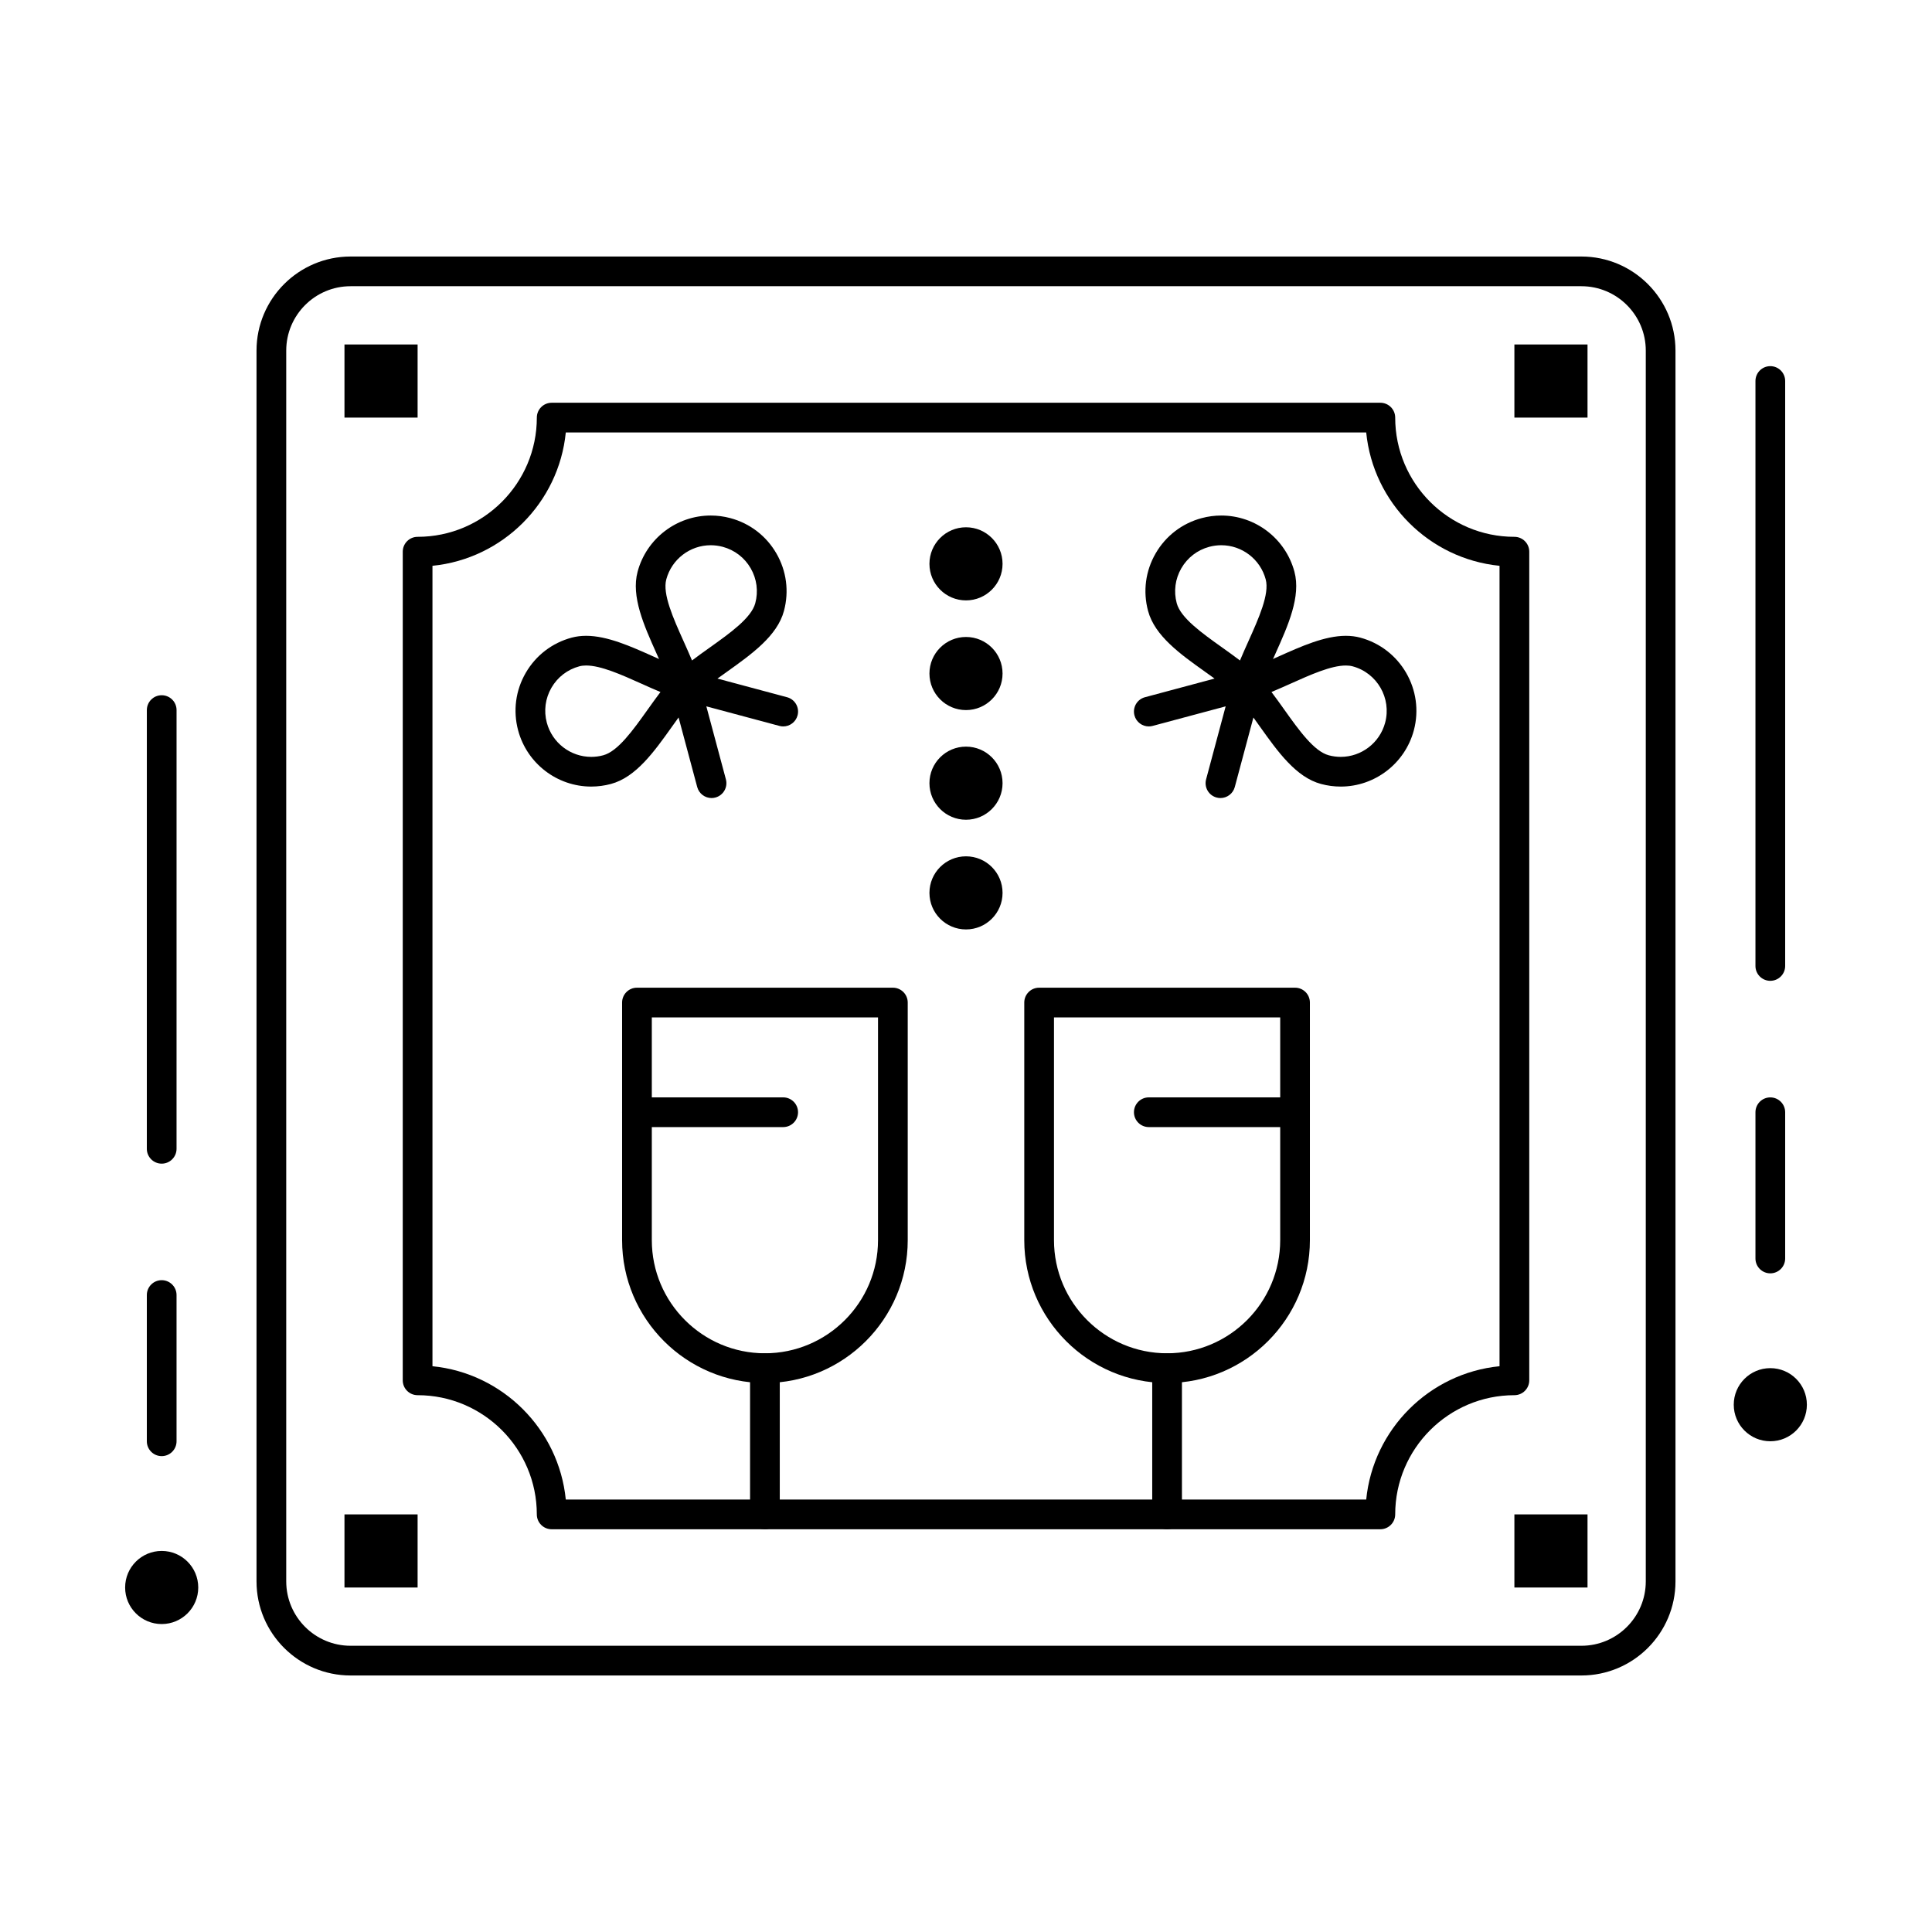
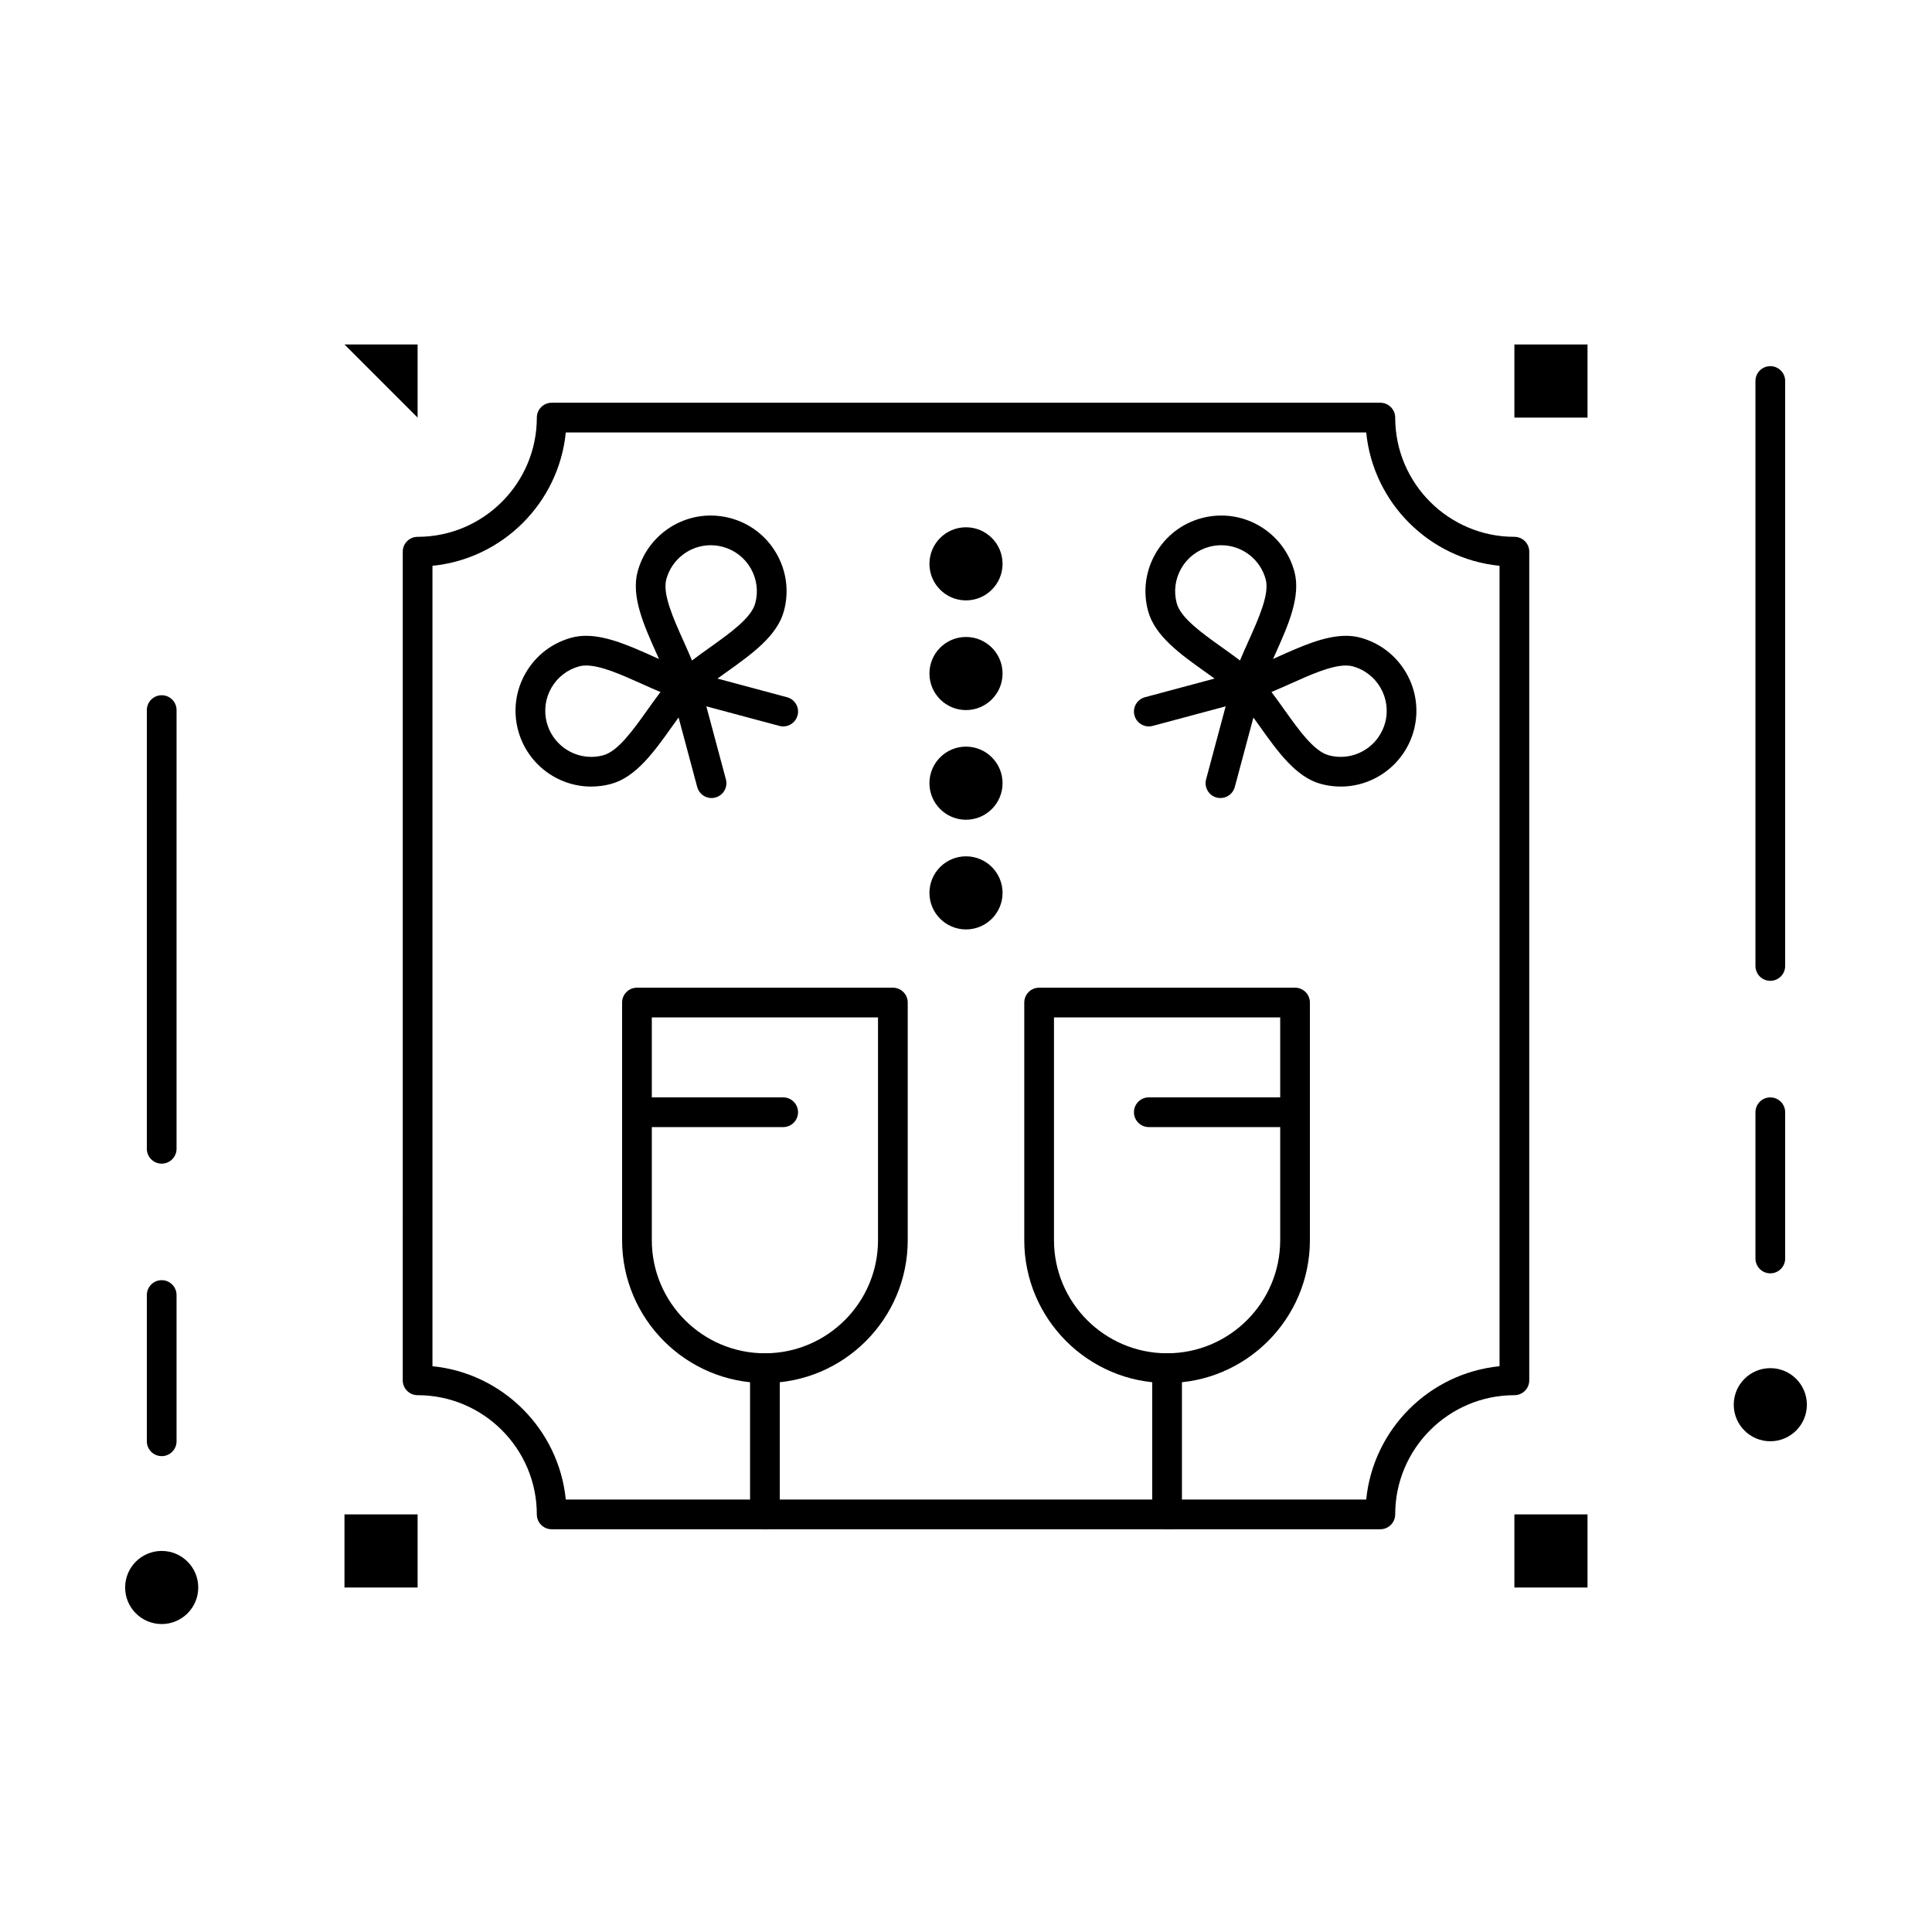
<svg xmlns="http://www.w3.org/2000/svg" fill="#000000" width="800px" height="800px" version="1.1" viewBox="144 144 512 512">
  <g>
-     <path d="m563.09 588.02h-326.18c-13.746 0-24.93-11.184-24.93-24.93v-326.18c0-13.746 11.184-24.93 24.93-24.93h326.18c13.746 0 24.93 11.184 24.93 24.93v326.18c0 13.746-11.184 24.93-24.93 24.93zm-326.18-368.17c-9.406 0-17.055 7.652-17.055 17.055v326.18c0 9.406 7.652 17.059 17.055 17.059h326.18c9.406 0 17.059-7.652 17.059-17.059v-326.18c0-9.406-7.652-17.055-17.059-17.055z" />
    <path d="m509.8 549.27h-219.6c-2.172 0-3.938-1.762-3.938-3.938 0-17.418-14.172-31.594-31.594-31.594-2.172 0-3.938-1.762-3.938-3.938l0.004-219.6c0-2.172 1.762-3.938 3.938-3.938 17.418 0 31.594-14.172 31.594-31.594 0-2.172 1.762-3.938 3.938-3.938h219.6c2.172 0 3.938 1.762 3.938 3.938 0 17.418 14.172 31.594 31.59 31.594 2.172 0 3.938 1.762 3.938 3.938v219.6c0 2.172-1.762 3.938-3.938 3.938-17.418 0-31.59 14.172-31.59 31.594-0.004 2.168-1.77 3.934-3.941 3.934zm-215.86-7.875h212.12c1.852-18.625 16.707-33.48 35.332-35.332v-212.12c-18.625-1.852-33.48-16.707-35.332-35.332h-212.12c-1.852 18.625-16.707 33.48-35.332 35.332v212.12c18.625 1.852 33.48 16.711 35.332 35.332z" />
    <path d="m346.71 510.51c-20.867 0-37.848-16.977-37.848-37.848v-62.977c0-2.172 1.762-3.938 3.938-3.938h67.82c2.172 0 3.938 1.762 3.938 3.938v62.977c0 20.867-16.98 37.848-37.848 37.848zm-29.973-96.891v59.039c0 16.527 13.445 29.977 29.973 29.977 16.527 0 29.973-13.445 29.973-29.977v-59.039z" />
    <path d="m346.71 549.27c-2.172 0-3.938-1.762-3.938-3.938v-38.754c0-2.172 1.762-3.938 3.938-3.938 2.172 0 3.938 1.762 3.938 3.938v38.754c0 2.172-1.766 3.938-3.938 3.938z" />
    <path d="m453.29 510.51c-20.867 0-37.848-16.977-37.848-37.848v-62.977c0-2.172 1.762-3.938 3.938-3.938h67.82c2.172 0 3.938 1.762 3.938 3.938v62.977c0 20.867-16.98 37.848-37.848 37.848zm-29.973-96.891v59.039c0 16.527 13.445 29.977 29.977 29.977 16.527 0 29.973-13.445 29.973-29.977v-59.039z" />
    <path d="m453.29 549.27c-2.172 0-3.938-1.762-3.938-3.938v-38.754c0-2.172 1.762-3.938 3.938-3.938 2.172 0 3.938 1.762 3.938 3.938v38.754c0 2.172-1.762 3.938-3.938 3.938z" />
    <path d="m487.2 442.69h-38.754c-2.172 0-3.938-1.762-3.938-3.938 0-2.172 1.762-3.938 3.938-3.938h38.754c2.172 0 3.938 1.762 3.938 3.938 0 2.172-1.762 3.938-3.938 3.938z" />
    <path d="m351.55 442.69h-38.754c-2.172 0-3.938-1.762-3.938-3.938 0-2.172 1.762-3.938 3.938-3.938h38.754c2.172 0 3.938 1.762 3.938 3.938 0 2.172-1.762 3.938-3.938 3.938z" />
    <path d="m499.3 352.45c-1.754 0-3.508-0.23-5.211-0.691-6.625-1.773-11.457-8.551-16.129-15.105-2.109-2.957-4.285-6.012-6.461-8.34-0.93-0.992-1.277-2.394-0.93-3.707 0.352-1.312 1.355-2.352 2.656-2.746 2.957-0.898 6.172-2.344 9.578-3.871 6.019-2.699 12.246-5.492 17.863-5.492 1.344 0 2.629 0.16 3.812 0.48 10.691 2.863 17.062 13.895 14.199 24.586-2.352 8.762-10.32 14.887-19.379 14.887zm-18.348-25.059c1.168 1.535 2.301 3.129 3.418 4.695 3.863 5.422 7.859 11.027 11.758 12.07 1.043 0.281 2.109 0.422 3.172 0.422 5.504 0 10.348-3.723 11.777-9.055 1.742-6.5-2.133-13.207-8.633-14.945-0.523-0.141-1.117-0.211-1.773-0.211-3.934 0-9.375 2.441-14.641 4.805-1.676 0.746-3.379 1.512-5.078 2.219z" />
    <path d="m467.43 355.49c-0.34 0-0.68-0.043-1.02-0.137-2.102-0.562-3.344-2.723-2.781-4.82l6.949-25.938c0.562-2.102 2.727-3.34 4.82-2.781 2.102 0.562 3.344 2.723 2.781 4.82l-6.949 25.938c-0.473 1.758-2.062 2.918-3.801 2.918z" />
    <path d="m474.38 329.55c-0.984 0-1.949-0.371-2.688-1.062-2.324-2.176-5.379-4.352-8.336-6.461-6.555-4.672-13.336-9.504-15.109-16.133-1.391-5.176-0.68-10.586 2.004-15.23s7.012-7.965 12.195-9.355c1.703-0.457 3.453-0.688 5.203-0.688 9.066 0 17.035 6.121 19.387 14.887 1.762 6.57-1.684 14.25-5.016 21.676-1.527 3.406-2.973 6.621-3.871 9.578-0.395 1.301-1.434 2.305-2.746 2.656-0.344 0.09-0.684 0.133-1.023 0.133zm-6.734-41.059c-1.062 0-2.129 0.141-3.168 0.418-3.148 0.844-5.785 2.867-7.414 5.691-1.629 2.82-2.062 6.109-1.219 9.254 1.043 3.898 6.652 7.894 12.074 11.762 1.566 1.113 3.156 2.25 4.691 3.418 0.707-1.699 1.469-3.398 2.223-5.074 2.769-6.168 5.633-12.551 4.594-16.414-1.426-5.332-6.269-9.055-11.781-9.055z" />
    <path d="m448.44 336.51c-1.738 0-3.328-1.16-3.797-2.918-0.562-2.102 0.684-4.258 2.781-4.82l25.938-6.949c2.098-0.562 4.258 0.684 4.82 2.781 0.562 2.102-0.684 4.258-2.781 4.82l-25.938 6.949c-0.344 0.094-0.684 0.137-1.023 0.137z" />
    <path d="m300.69 352.45c-9.059 0-17.027-6.121-19.379-14.887-1.387-5.184-0.676-10.594 2.008-15.234 2.684-4.644 7.012-7.965 12.191-9.352 1.184-0.316 2.469-0.48 3.812-0.48 5.617 0 11.84 2.793 17.859 5.492 3.406 1.527 6.625 2.973 9.582 3.871 1.301 0.395 2.305 1.434 2.656 2.746s0 2.715-0.93 3.707c-2.176 2.328-4.356 5.383-6.465 8.34-4.672 6.555-9.5 13.332-16.129 15.105-1.699 0.457-3.453 0.691-5.207 0.691zm-1.367-32.086c-0.656 0-1.254 0.07-1.773 0.211-3.152 0.844-5.781 2.863-7.414 5.688-1.629 2.824-2.062 6.113-1.223 9.262 1.43 5.332 6.273 9.055 11.777 9.055 1.062 0 2.129-0.141 3.168-0.422 3.898-1.043 7.894-6.648 11.758-12.07 1.117-1.566 2.25-3.156 3.418-4.695-1.699-0.707-3.402-1.469-5.074-2.223-5.262-2.363-10.707-4.805-14.637-4.805z" />
    <path d="m332.57 355.49c-1.738 0-3.328-1.16-3.801-2.918l-6.949-25.938c-0.562-2.102 0.684-4.258 2.781-4.82 2.102-0.559 4.258 0.684 4.82 2.781l6.949 25.938c0.562 2.102-0.684 4.258-2.781 4.82-0.34 0.094-0.68 0.137-1.02 0.137z" />
    <path d="m325.62 329.55c-0.34 0-0.68-0.043-1.016-0.133-1.312-0.352-2.352-1.355-2.746-2.656-0.898-2.957-2.344-6.172-3.871-9.582-3.332-7.426-6.777-15.105-5.016-21.672 2.348-8.766 10.316-14.887 19.383-14.887 1.75 0 3.5 0.23 5.203 0.688 5.184 1.391 9.516 4.715 12.195 9.355 2.684 4.644 3.394 10.055 2.004 15.234-1.773 6.625-8.555 11.457-15.109 16.133-2.953 2.106-6.012 4.285-8.336 6.461-0.738 0.688-1.703 1.059-2.691 1.059zm6.734-41.059c-5.508 0-10.352 3.723-11.781 9.051-1.035 3.863 1.824 10.246 4.594 16.414 0.75 1.676 1.516 3.379 2.223 5.074 1.535-1.168 3.125-2.301 4.691-3.414 5.422-3.863 11.031-7.863 12.074-11.758 0.844-3.148 0.414-6.438-1.215-9.258-1.629-2.824-4.266-4.844-7.418-5.691-1.039-0.277-2.106-0.418-3.168-0.418z" />
    <path d="m351.56 336.51c-0.336 0-0.68-0.043-1.02-0.137l-25.938-6.949c-2.102-0.562-3.344-2.723-2.781-4.82 0.562-2.098 2.723-3.344 4.82-2.781l25.938 6.949c2.102 0.562 3.344 2.723 2.781 4.82-0.473 1.758-2.062 2.918-3.801 2.918z" />
    <path d="m545.33 235.29h19.379v19.379h-19.379z" />
    <path d="m400 303.11c-5.352 0-9.688-4.336-9.688-9.688 0-5.352 4.336-9.688 9.688-9.688s9.688 4.336 9.688 9.688c0 5.348-4.34 9.688-9.688 9.688z" />
    <path d="m400 332.18c-5.352 0-9.688-4.336-9.688-9.688 0-5.352 4.336-9.688 9.688-9.688s9.688 4.336 9.688 9.688c0 5.348-4.34 9.688-9.688 9.688z" />
    <path d="m400 361.24c-5.352 0-9.688-4.336-9.688-9.688 0-5.352 4.336-9.688 9.688-9.688s9.688 4.336 9.688 9.688c0 5.352-4.34 9.688-9.688 9.688z" />
    <path d="m400 390.31c-5.352 0-9.688-4.336-9.688-9.688 0-5.352 4.336-9.688 9.688-9.688s9.688 4.336 9.688 9.688c0 5.352-4.34 9.688-9.688 9.688z" />
    <path d="m613.15 525.95c-5.352 0-9.688-4.34-9.688-9.688 0-5.352 4.336-9.691 9.688-9.691 5.352 0 9.691 4.34 9.691 9.691-0.004 5.352-4.34 9.688-9.691 9.688z" />
-     <path d="m235.29 235.29h19.379v19.379h-19.379z" />
+     <path d="m235.29 235.29h19.379v19.379z" />
    <path d="m545.33 545.33h19.379v19.379h-19.379z" />
    <path d="m235.29 545.33h19.379v19.379h-19.379z" />
    <path d="m613.15 403.93c-2.172 0-3.938-1.762-3.938-3.938v-155.02c0-2.172 1.762-3.938 3.938-3.938 2.172 0 3.938 1.762 3.938 3.938v155.02c0 2.172-1.766 3.934-3.938 3.934z" />
    <path d="m613.15 481.45c-2.172 0-3.938-1.762-3.938-3.938v-38.754c0-2.172 1.762-3.938 3.938-3.938 2.172 0 3.938 1.762 3.938 3.938v38.754c0 2.176-1.766 3.938-3.938 3.938z" />
    <path d="m186.85 574.39c-5.352 0-9.688-4.34-9.688-9.688 0-5.352 4.336-9.688 9.688-9.688 5.352 0 9.688 4.336 9.688 9.688 0.004 5.348-4.336 9.688-9.688 9.688z" />
    <path d="m186.85 452.38c-2.172 0-3.938-1.762-3.938-3.938l0.004-116.26c0-2.172 1.762-3.938 3.938-3.938 2.172 0 3.938 1.762 3.938 3.938l-0.004 116.26c0 2.172-1.762 3.938-3.938 3.938z" />
    <path d="m186.85 529.89c-2.172 0-3.938-1.762-3.938-3.938v-38.754c0-2.172 1.762-3.938 3.938-3.938 2.172 0 3.938 1.762 3.938 3.938v38.754c0 2.176-1.762 3.938-3.938 3.938z" />
  </g>
</svg>